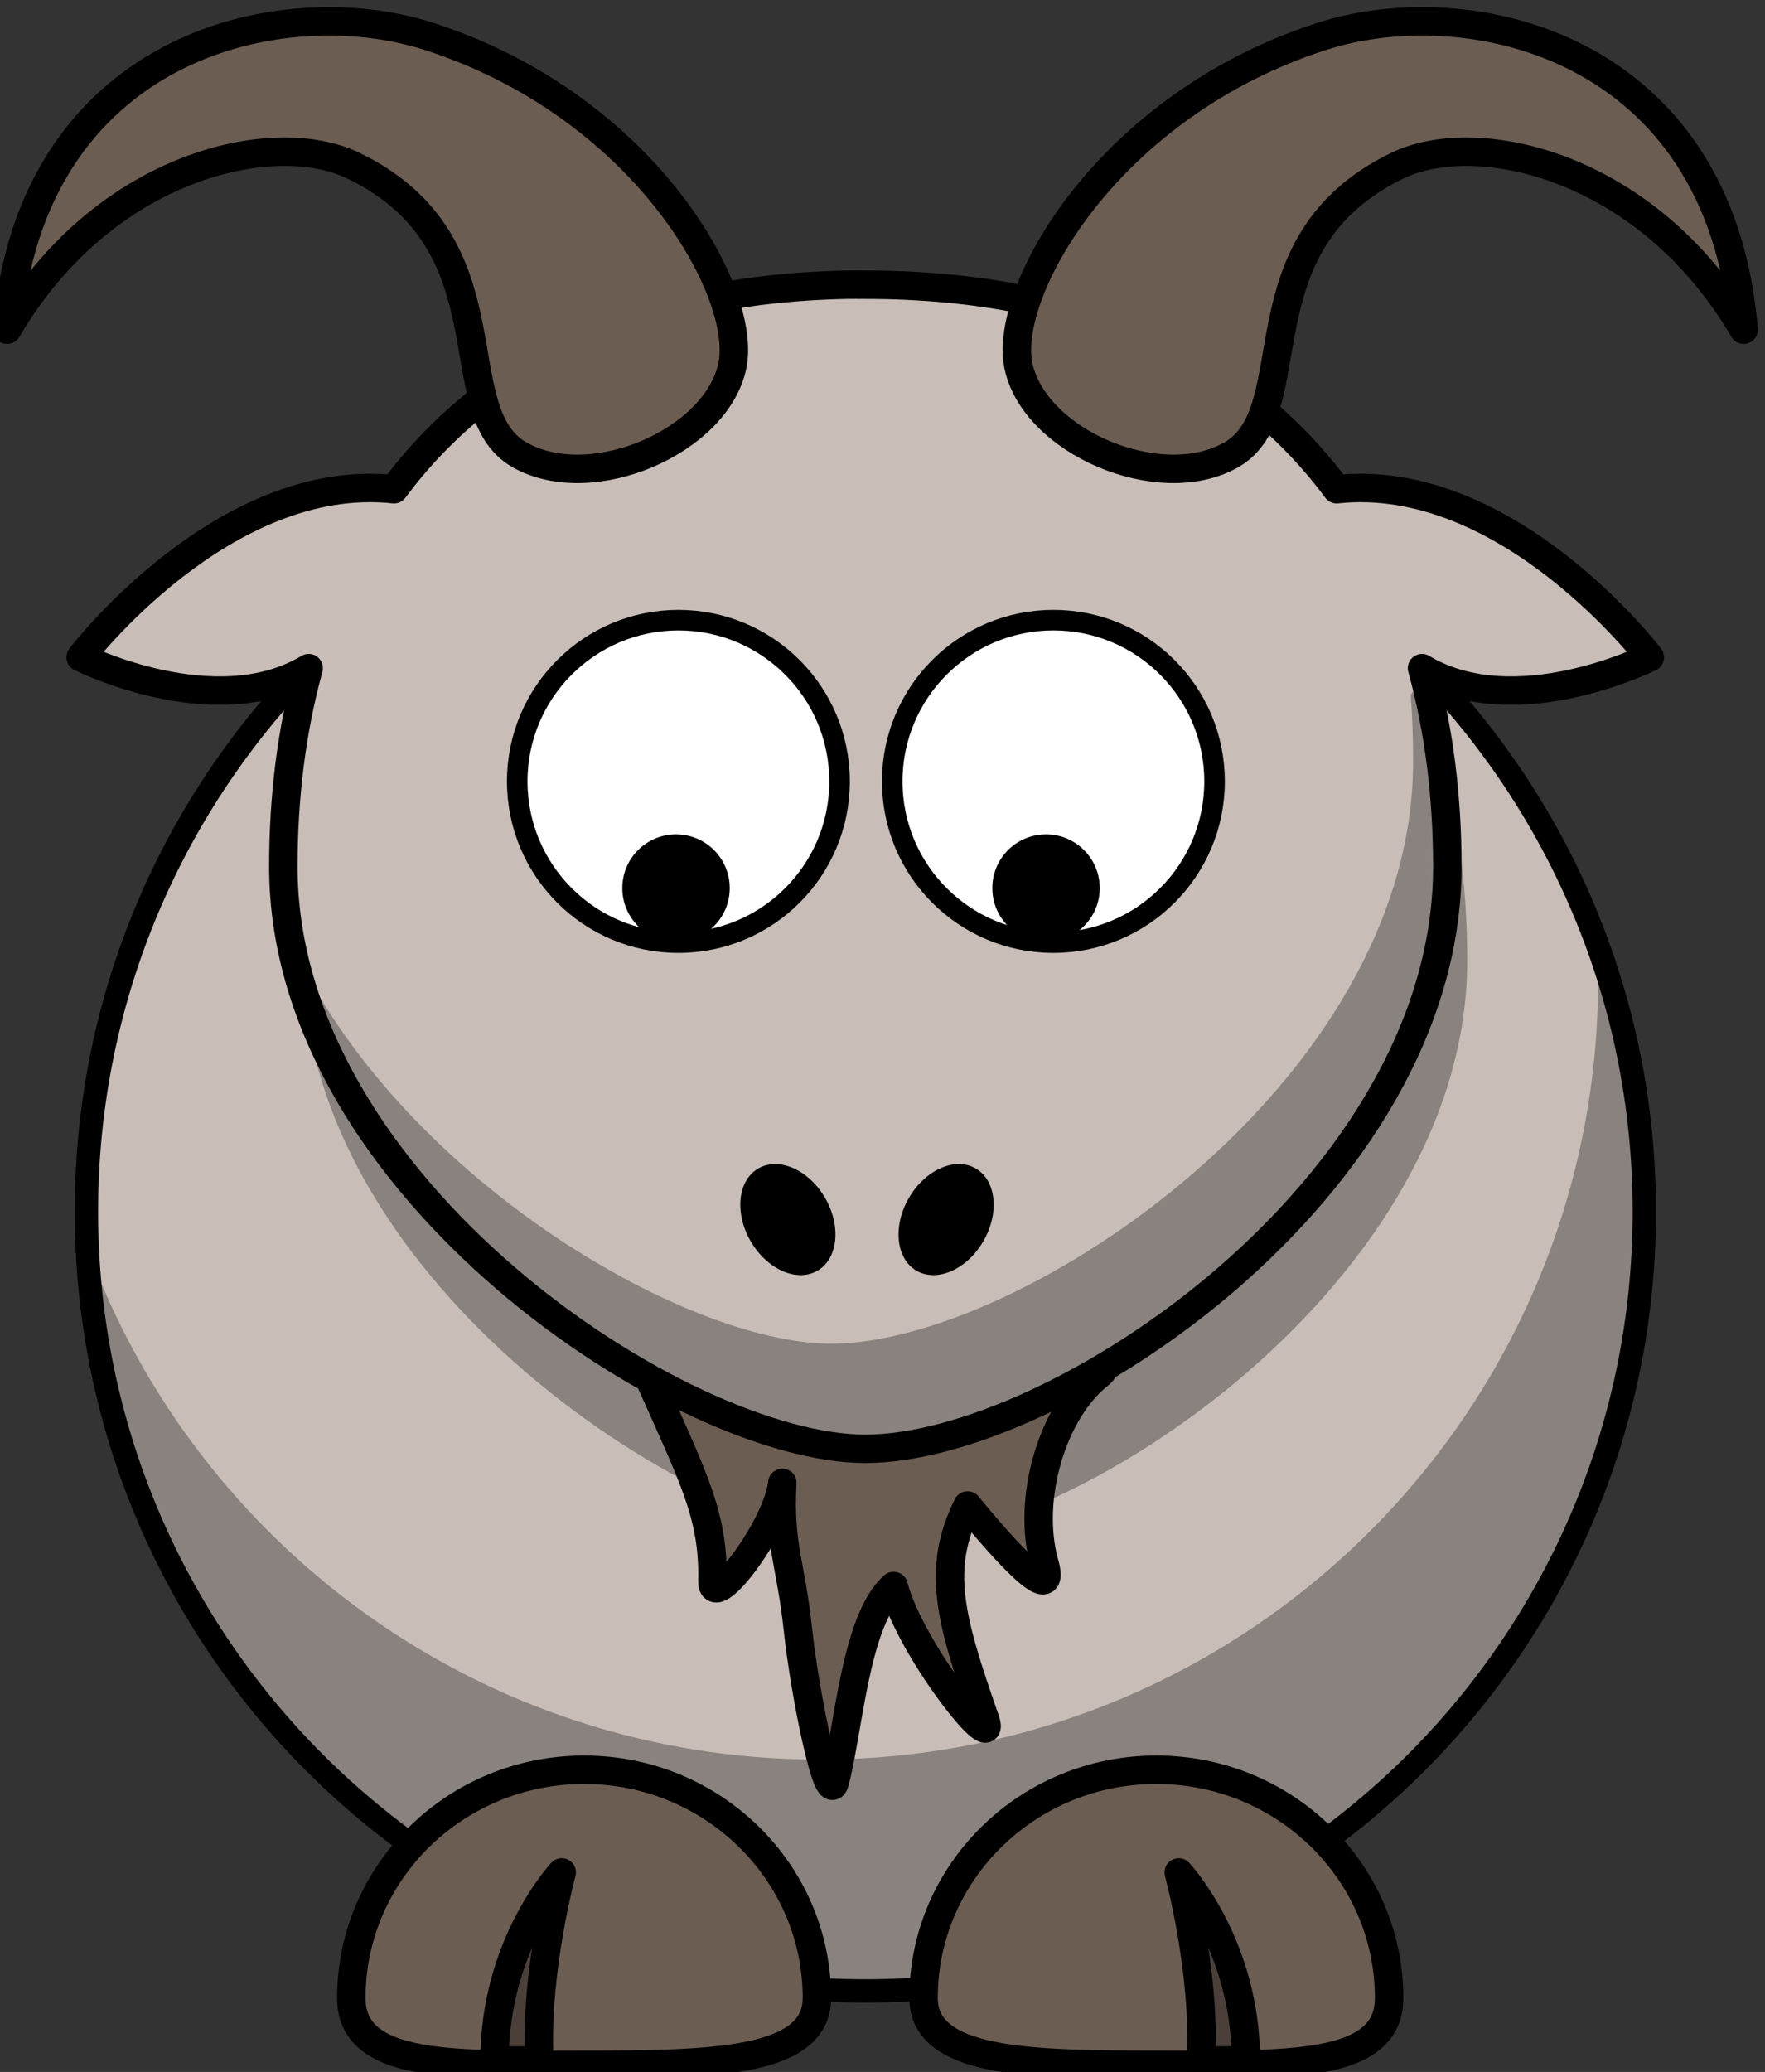
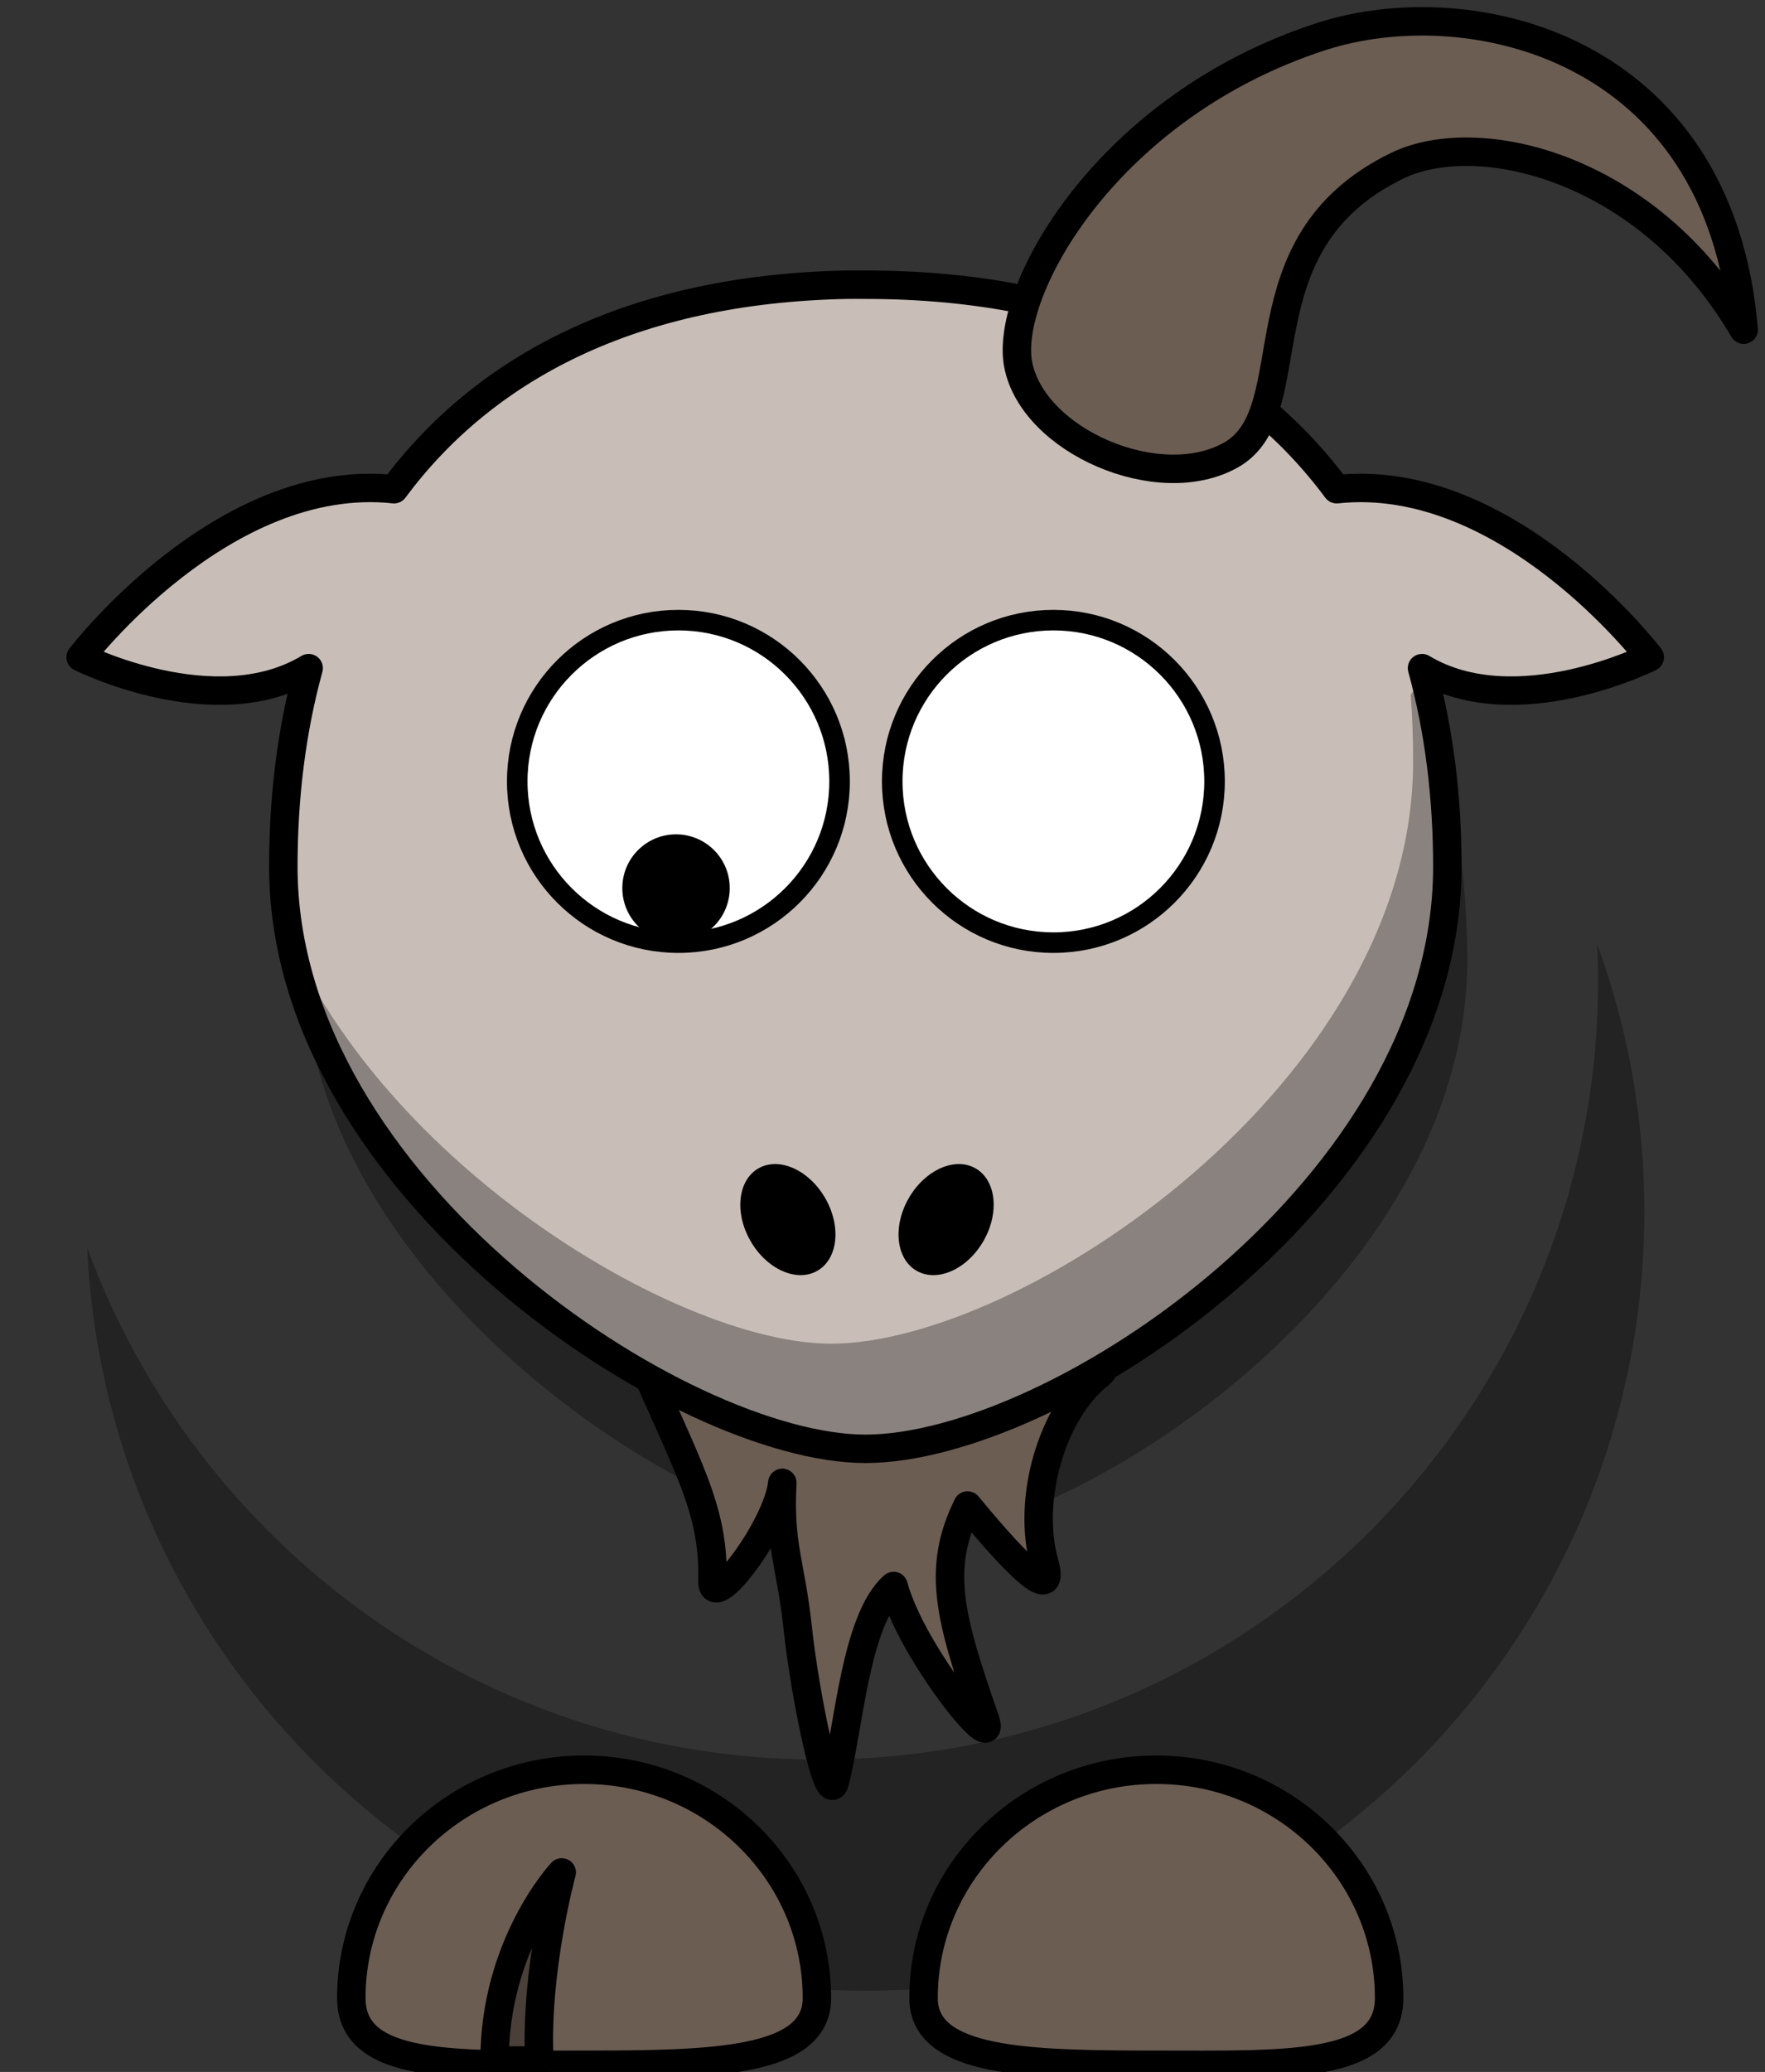
<svg xmlns="http://www.w3.org/2000/svg" width="248.201" height="291.282">
  <rect width="100%" height="100%" fill="#333333" stroke="none" />
  <title>goat looking up</title>
  <defs>
    <radialGradient r="0.25" spreadMethod="pad" id="svg_1">
      <stop offset="0" stop-color="#000000" />
      <stop offset="1" stop-color="#ffffff" />
    </radialGradient>
  </defs>
  <g>
    <title>Layer 1</title>
    <g externalResourcesRequired="false" id="layer1">
-       <path fill="#c8beb7" fill-rule="nonzero" stroke="#000000" stroke-width="3.287" stroke-linecap="round" stroke-linejoin="round" stroke-miterlimit="4" id="path2383" d="m231.229,170.321c0.018,60.508 -49.029,109.569 -109.537,109.569c-60.508,0 -109.555,-49.061 -109.537,-109.569c-0.018,-60.508 49.029,-109.569 109.537,-109.569c60.508,0 109.555,49.061 109.537,109.569z" />
      <path fill="#000000" fill-opacity="0.314" fill-rule="nonzero" stroke-width="4" stroke-linecap="round" stroke-linejoin="round" stroke-miterlimit="4" id="path3221" d="m224.607,132.74c0.077,1.682 0.125,3.393 0.125,5.094c0,60.464 -49.067,109.531 -109.531,109.531c-47.262,0 -87.591,-29.999 -102.938,-71.969c2.654,58.112 50.674,104.469 109.438,104.469c60.464,0 109.531,-49.067 109.531,-109.531c0,-13.202 -2.338,-25.87 -6.625,-37.594z" />
      <path fill="#6c5d53" fill-rule="nonzero" stroke="#000000" stroke-width="4" stroke-linecap="round" stroke-linejoin="round" stroke-miterlimit="4" id="path3172" d="m129.873,280.891c0,9.091 14.665,9.381 32.735,9.381c18.07,0 32.735,0.693 32.735,-9.381c0,-17.716 -14.665,-32.094 -32.735,-32.094c-18.07,0 -32.735,14.378 -32.735,32.094z" />
      <path fill="#000000" fill-opacity="0.314" fill-rule="nonzero" stroke-width="4" stroke-linecap="round" stroke-linejoin="round" stroke-miterlimit="4" id="path3236" d="m206.328,135.036c0,45.175 -55.121,81.838 -81.838,81.838c-25.718,0 -81.838,-36.663 -81.838,-81.838c0,-45.174 24.625,-81.838 81.838,-81.838c57.223,0 81.838,36.663 81.838,81.838z" />
      <path fill="#6c5d53" fill-rule="evenodd" stroke="#000000" stroke-width="4" stroke-linejoin="round" stroke-miterlimit="4" id="path3203" d="m89.05,188.666c7.751,17.933 11.363,23.327 11.133,33.588c-0.105,4.674 9.185,-7.636 9.829,-13.789c-0.473,8.886 1.199,11.314 2.182,20.506c0.983,9.192 4.244,25.143 5.191,21.567c1.966,-7.425 2.886,-22.819 8.277,-27.577c2.44,9.192 14.915,24.627 12.856,18.738c-4.998,-14.297 -6.836,-21.151 -2.457,-30.052c7.835,9.514 12.317,13.452 10.812,8.132c-2.539,-8.978 1.075,-21.312 7.658,-26.516c8.355,-6.607 -65.481,-4.95 -65.481,-4.596z" />
-       <path fill="#000000" fill-opacity="0.314" fill-rule="evenodd" stroke="#000000" stroke-width="4" stroke-linejoin="round" stroke-miterlimit="4" id="path3174" d="m175.198,289.671c0,-16.368 -9.443,-26.44 -9.443,-26.44c0,0 3.777,13.849 3.148,26.44l6.295,0z" />
      <path fill="#c8beb7" fill-rule="nonzero" stroke="#000000" stroke-width="4" stroke-linecap="round" stroke-linejoin="round" stroke-miterlimit="4" id="path3155" d="m119.031,40.025c-30.129,0.611 -50.932,11.653 -63.625,28.75c-24.064,-2.588 -44.062,23.625 -44.062,23.625c0,0 18.891,9.446 32.062,1.531c-2.399,8.712 -3.562,18.106 -3.562,27.906c0,45.174 56.126,81.844 81.844,81.844c26.717,0 81.844,-36.669 81.844,-81.844c0,-9.8 -1.164,-19.195 -3.562,-27.906c13.171,7.915 32.031,-1.531 32.031,-1.531c0,0 -19.971,-26.205 -44.031,-23.625c-13.062,-17.595 -34.708,-28.75 -66.281,-28.75c-0.894,0 -1.778,-0.018 -2.656,0z" />
      <path fill="#ffffff" fill-rule="nonzero" stroke="#000000" stroke-width="2.889" stroke-linecap="round" stroke-linejoin="round" stroke-miterlimit="4" id="path3157" d="m118.063,109.851c0.004,12.519 -10.144,22.67 -22.663,22.67c-12.519,0 -22.666,-10.151 -22.663,-22.67c-0.004,-12.519 10.144,-22.67 22.663,-22.67c12.519,0 22.667,10.151 22.663,22.67z" />
      <path fill="#ffffff" fill-rule="nonzero" stroke="#000000" stroke-width="2.889" stroke-linecap="round" stroke-linejoin="round" stroke-miterlimit="4" id="path3159" d="m170.795,109.851c0.004,12.519 -10.144,22.669 -22.663,22.669c-12.519,0 -22.666,-10.15 -22.662,-22.669c-0.004,-12.519 10.143,-22.67 22.662,-22.67c12.519,0 22.667,10.151 22.663,22.67z" />
-       <path fill="#000000" fill-rule="nonzero" stroke-width="47.667" stroke-linecap="round" stroke-linejoin="round" stroke-miterlimit="4" id="path3161" d="m154.65,124.851c0.001,4.173 -3.381,7.556 -7.554,7.556c-4.173,0 -7.555,-3.383 -7.554,-7.556c-0.001,-4.173 3.381,-7.556 7.554,-7.556c4.173,0 7.555,3.384 7.554,7.556z" />
      <path fill="#000000" fill-rule="nonzero" stroke-width="47.667" stroke-linecap="round" stroke-linejoin="round" stroke-miterlimit="4" id="path3163" d="m102.62,124.851c0.001,4.173 -3.381,7.556 -7.554,7.556c-4.173,0 -7.555,-3.383 -7.554,-7.556c-0.001,-4.173 3.381,-7.556 7.554,-7.556c4.173,0 7.555,3.384 7.554,7.556z" />
      <path fill="#6c5d53" fill-rule="evenodd" stroke="#000000" stroke-width="4" stroke-linejoin="round" stroke-miterlimit="4" id="path3179" d="m143.18,51.235c-1.993,-10.394 12.583,-36.414 42.695,-46.118c20.716,-6.676 55.979,1.232 59.326,41.23c-13.48,-23.044 -37.378,-28.541 -48.706,-23.055c-22.732,11.01 -12.48,34.475 -23.363,40.657c-10.131,5.755 -27.887,-1.94 -29.953,-12.715z" />
      <path fill="#000000" fill-opacity="0.314" fill-rule="nonzero" stroke-width="4" stroke-linecap="round" stroke-linejoin="round" stroke-miterlimit="4" id="path3231" d="m200.25,95.025l-1.875,2.656c0.249,3.075 0.344,6.203 0.344,9.375c0,45.174 -55.127,81.844 -81.844,81.844c-20.706,0 -61.097,-23.756 -76.062,-56.594c7.616,40.246 57.172,71.375 80.875,71.375c26.717,0 81.844,-36.669 81.844,-81.844c0,-9.392 -1.075,-18.41 -3.281,-26.812z" />
      <path fill="#6c5d53" fill-rule="nonzero" stroke="#000000" stroke-width="4" stroke-linecap="round" stroke-linejoin="round" stroke-miterlimit="4" id="path3329" d="m114.875,280.891c0,9.091 -14.665,9.381 -32.735,9.381c-18.07,0 -32.735,0.693 -32.735,-9.381c0,-17.716 14.665,-32.094 32.735,-32.094c18.07,0 32.735,14.378 32.735,32.094z" />
      <path fill="#000000" fill-opacity="0.314" fill-rule="evenodd" stroke="#000000" stroke-width="4" stroke-linejoin="round" stroke-miterlimit="4" id="path3331" d="m69.549,289.671c0,-16.368 9.443,-26.44 9.443,-26.44c0,0 -3.777,13.849 -3.148,26.44l-6.295,0z" />
      <path fill="#000000" fill-rule="nonzero" stroke-width="47.667" stroke-linecap="round" stroke-linejoin="round" stroke-miterlimit="4" id="path2398" d="m138.288,174.482c-2.293,3.973 -6.5,5.839 -9.397,4.166c-2.897,-1.672 -3.385,-6.249 -1.09,-10.221c2.293,-3.973 6.5,-5.839 9.397,-4.166c2.897,1.672 3.385,6.249 1.09,10.221z" />
      <path fill="#000000" fill-rule="nonzero" stroke-width="47.667" stroke-linecap="round" stroke-linejoin="round" stroke-miterlimit="4" id="path2412" d="m105.551,174.482c2.293,3.973 6.5,5.839 9.397,4.166c2.897,-1.672 3.385,-6.249 1.09,-10.221c-2.293,-3.973 -6.5,-5.839 -9.397,-4.166c-2.897,1.672 -3.385,6.249 -1.09,10.221z" />
-       <path fill="#6c5d53" fill-rule="evenodd" stroke="#000000" stroke-width="4" stroke-linejoin="round" stroke-miterlimit="4" id="path3173" d="m103.021,51.235c1.993,-10.394 -12.583,-36.414 -42.695,-46.118c-20.716,-6.676 -55.979,1.232 -59.326,41.23c13.48,-23.044 37.378,-28.541 48.706,-23.055c22.732,11.01 12.48,34.475 23.363,40.657c10.131,5.755 27.887,-1.94 29.953,-12.715z" />
    </g>
  </g>
</svg>